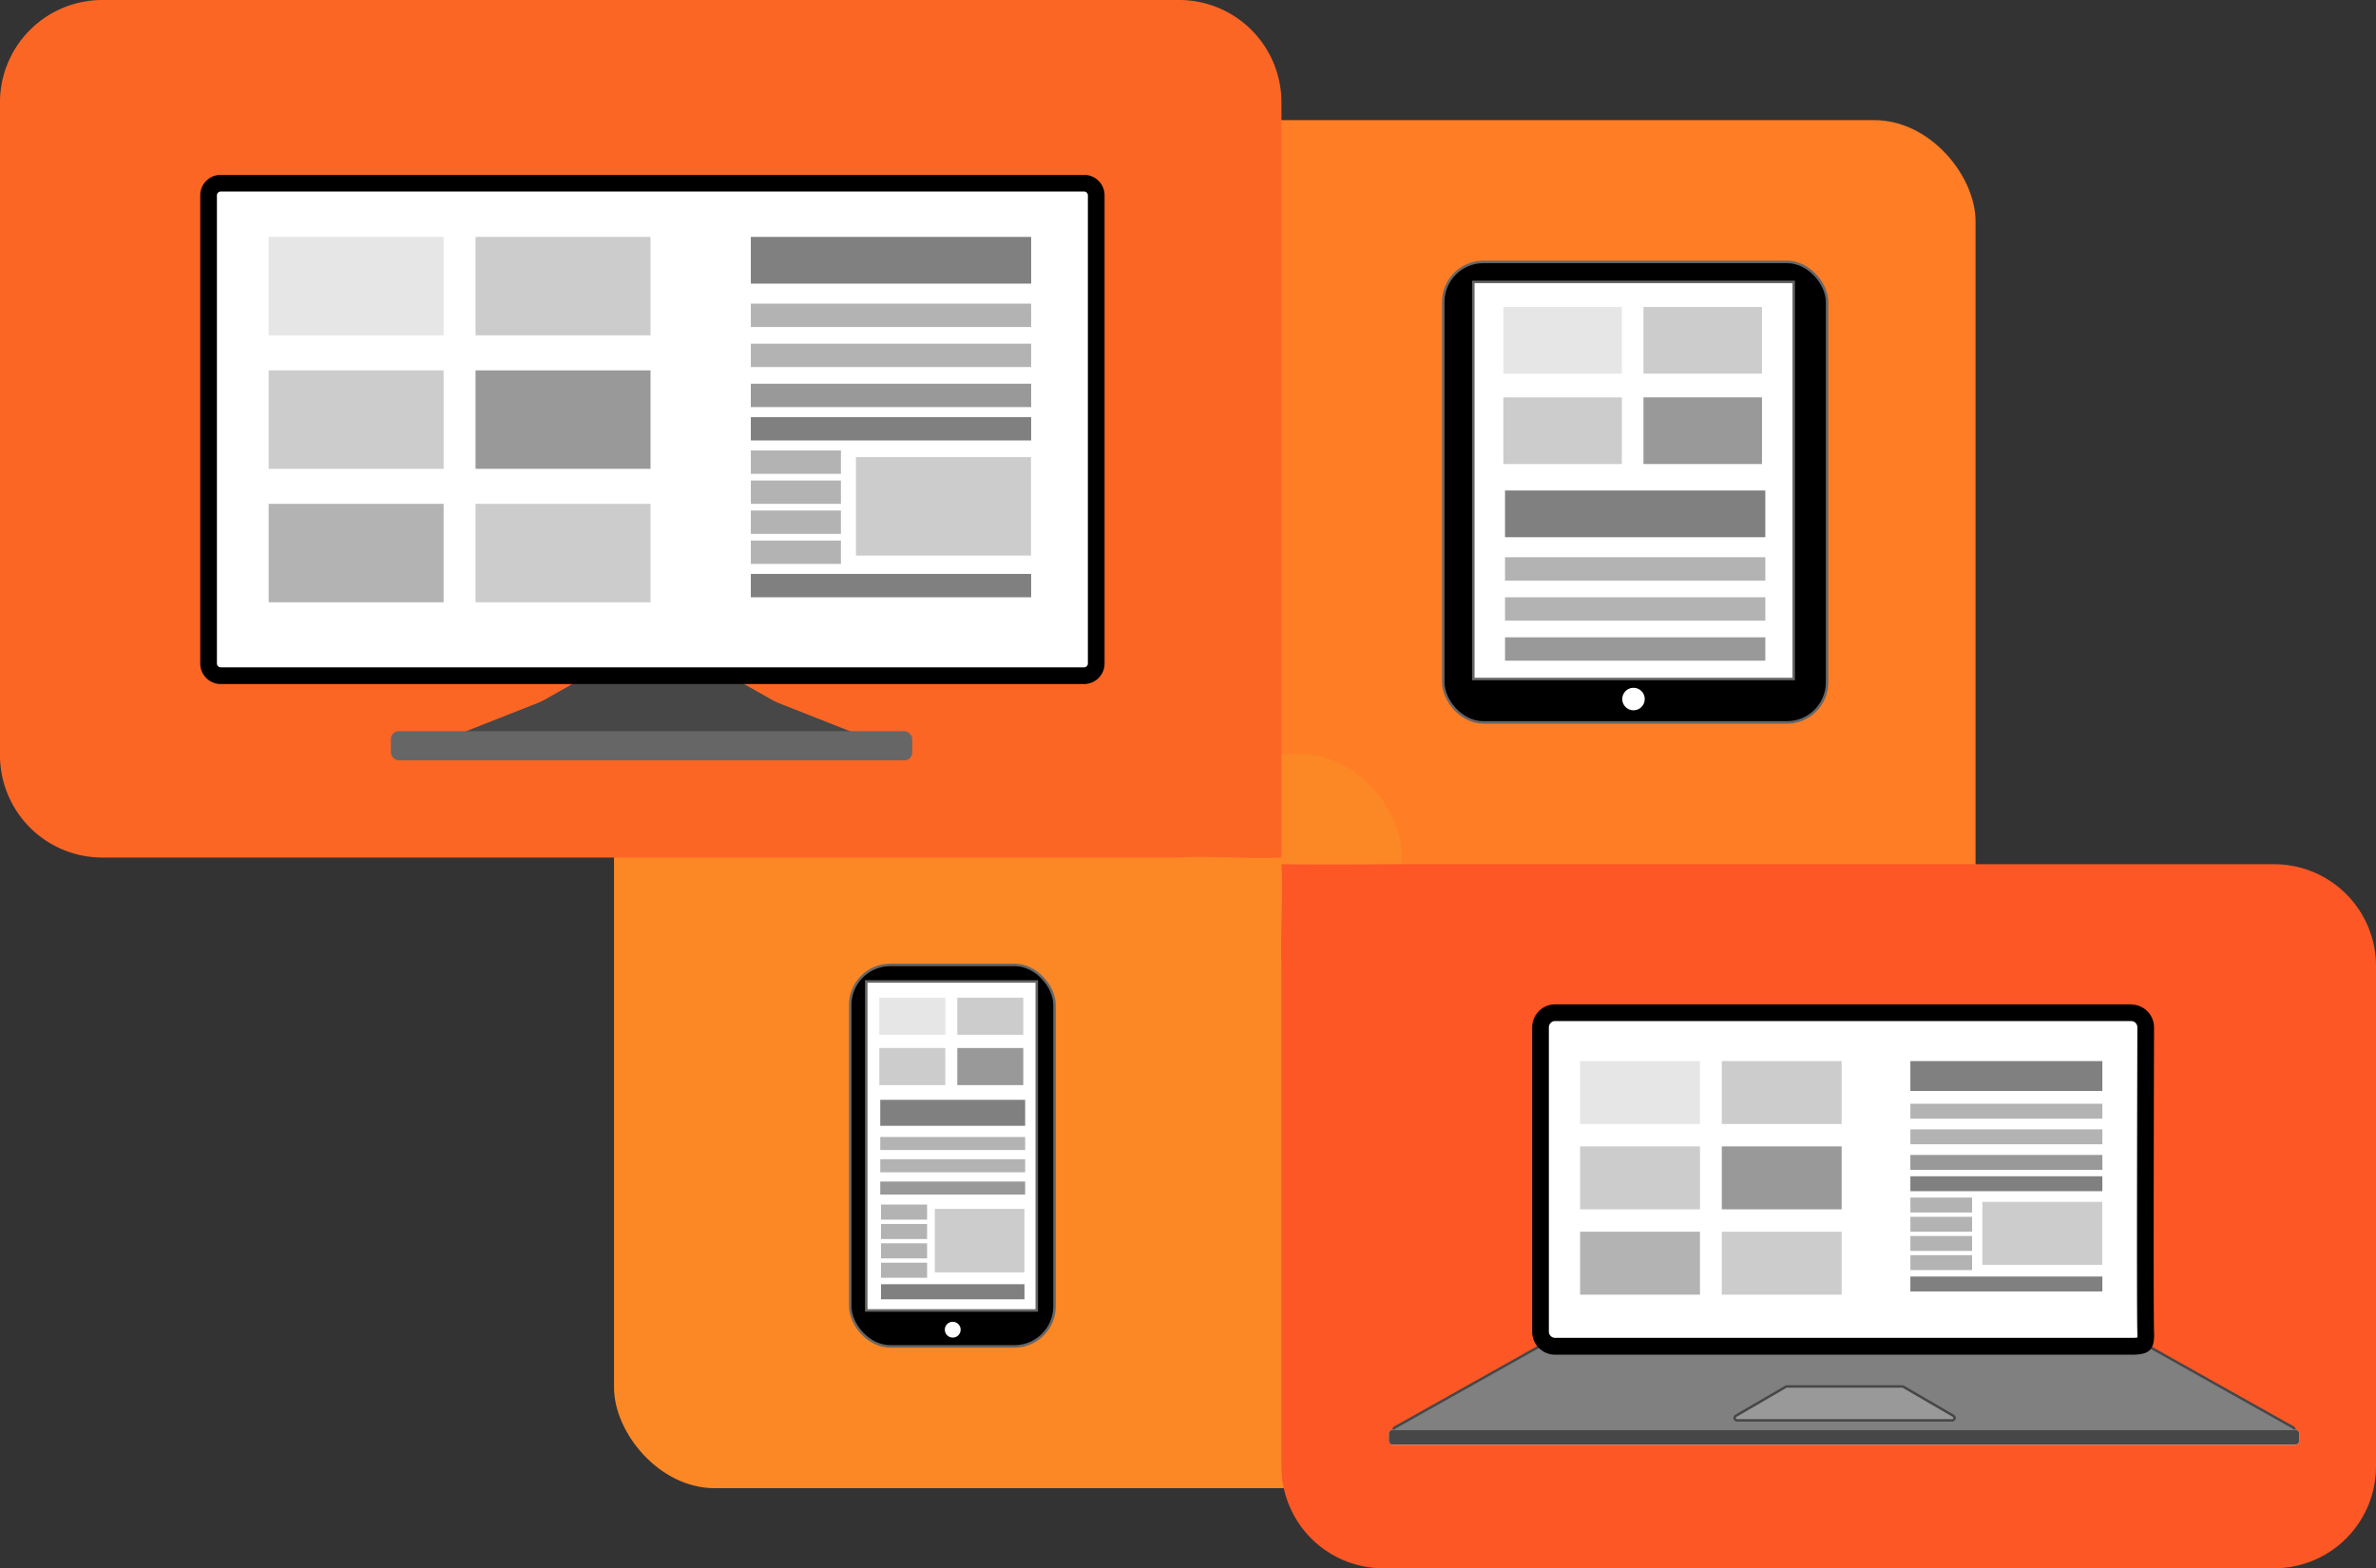
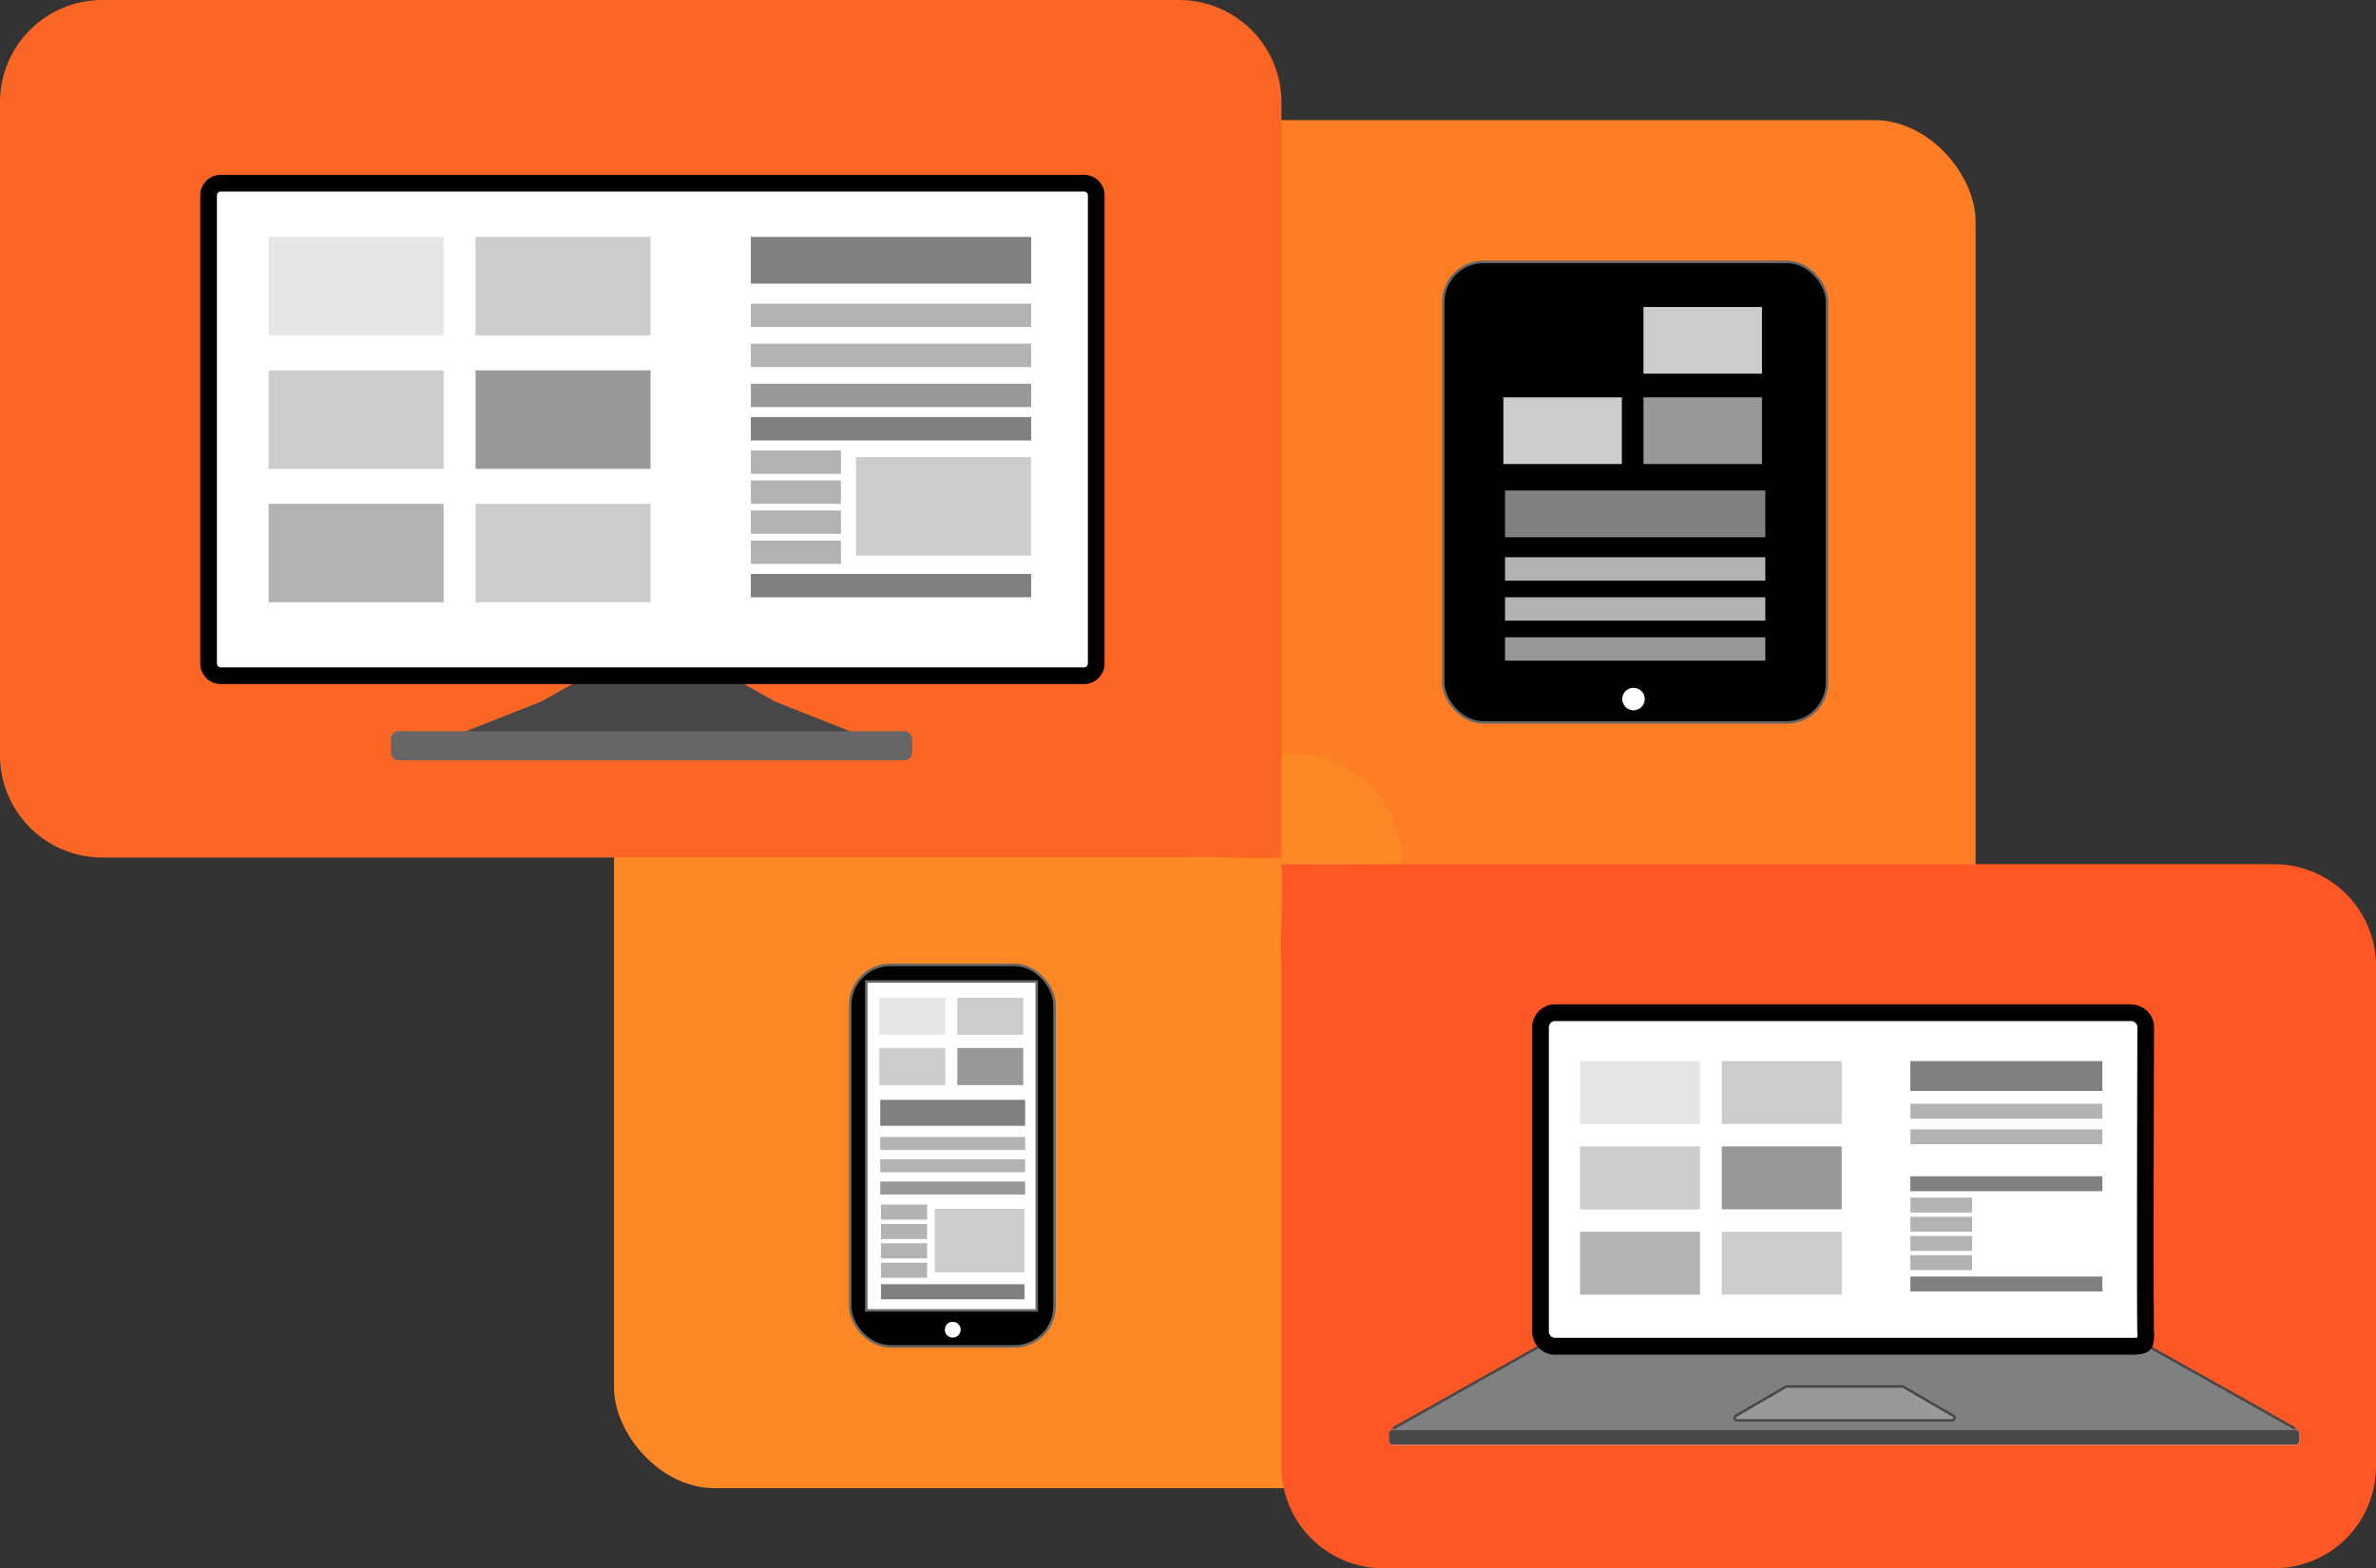
<svg xmlns="http://www.w3.org/2000/svg" id="Capa_1" data-name="Capa 1" viewBox="0 0 712 470">
  <rect x="0" y="0" width="712" height="470" fill="#333333" stroke="none" />
  <defs>
    <style>.cls-1{fill:#ff7d25;}.cls-2{fill:#fc8725;}.cls-3{fill:#fc5725;}.cls-4{fill:#fc6625;}.cls-5,.cls-9{fill:#474747;}.cls-5,.cls-7,.cls-8{stroke:#474747;}.cls-10,.cls-11,.cls-12,.cls-13,.cls-5,.cls-7,.cls-8{stroke-miterlimit:10;stroke-width:0.75px;}.cls-12,.cls-13,.cls-6{fill:#fff;}.cls-18,.cls-7{fill:gray;}.cls-16,.cls-8{fill:#999;}.cls-10{fill:#666;}.cls-10,.cls-11,.cls-12{stroke:#666;}.cls-13{stroke:#fff;}.cls-14{fill:#e6e6e6;}.cls-15{fill:#ccc;}.cls-17{fill:#b3b3b3;}</style>
  </defs>
  <title>Ilustracion Desarrollo Web2</title>
  <rect class="cls-1" x="240" y="36" width="352" height="257" rx="30.33" ry="30.33" />
  <rect class="cls-2" x="184" y="226" width="236" height="220" rx="30.17" ry="30.17" />
  <path class="cls-3" d="M695.5,482h-267A30.51,30.51,0,0,1,398,451.5v-150c-.38-8.78.56-22.59,0-30.5,7.25.11,21,.11,30.5,0h267A30.51,30.51,0,0,1,726,301.5v150A30.51,30.51,0,0,1,695.5,482Z" transform="translate(-14 -12)" />
  <path class="cls-4" d="M367.33,269H44.67A30.67,30.67,0,0,1,14,238.33V42.67A30.67,30.67,0,0,1,44.67,12H367.33A30.67,30.67,0,0,1,398,42.67V269C389.8,269.56,375.11,268.39,367.33,269Z" transform="translate(-14 -12)" />
  <path class="cls-5" d="M233.73,215.6l19.75,11.18a.73.73,0,0,1-.36,1.37H169.34a.73.73,0,0,1-.36-1.37l19.75-11.18a.68.68,0,0,1,.36-.1h44.28A.65.65,0,0,1,233.73,215.6Z" transform="translate(-14 -12)" />
  <path class="cls-5" d="M243.39,221.55l28.37,11.19a.73.73,0,0,1-.27,1.41H150.9a.73.73,0,0,1-.27-1.41L179,221.55a.86.86,0,0,1,.27-.05h63.87A.75.75,0,0,1,243.39,221.55Z" transform="translate(-14 -12)" />
  <rect class="cls-6" x="62.5" y="54.9" width="266" height="147.6" rx="3.64" ry="3.64" />
  <path d="M338.86,69.4A1.15,1.15,0,0,1,340,70.54V210.86a1.15,1.15,0,0,1-1.14,1.14H80.14A1.15,1.15,0,0,1,79,210.86V70.54a1.15,1.15,0,0,1,1.14-1.14H338.86m0-5H80.14A6.15,6.15,0,0,0,74,70.54V210.86A6.15,6.15,0,0,0,80.14,217H338.86a6.15,6.15,0,0,0,6.14-6.14V70.54a6.15,6.15,0,0,0-6.14-6.14Z" transform="translate(-14 -12)" />
  <path class="cls-7" d="M635.26,402.8l65.9,37a.73.73,0,0,1-.35,1.37H432.36a.73.73,0,0,1-.36-1.37l65.91-37a.73.73,0,0,1,.35-.09H634.9A.74.74,0,0,1,635.26,402.8Z" transform="translate(-14 -12)" />
  <path class="cls-8" d="M584.39,427.61l14.94,8.69a.73.73,0,0,1-.37,1.37H534.55a.73.73,0,0,1-.36-1.37l14.94-8.69a.69.69,0,0,1,.37-.1H584A.69.69,0,0,1,584.39,427.61Z" transform="translate(-14 -12)" />
  <rect class="cls-6" x="416.17" y="428.46" width="272.83" height="4.54" rx="1.26" ry="1.26" />
  <path class="cls-9" d="M701.74,440.46H431.43a1.25,1.25,0,0,0-1.26,1.26v2a1.25,1.25,0,0,0,1.26,1.26H701.74a1.25,1.25,0,0,0,1.26-1.26v-2a1.25,1.25,0,0,0-1.26-1.26Z" transform="translate(-14 -12)" />
  <path class="cls-6" d="M480,415.45a4.36,4.36,0,0,1-4.36-4.36V319.85A4.36,4.36,0,0,1,480,315.5H652.64a4.35,4.35,0,0,1,4.35,4.35c0,3.49-.24,85.62,0,91.35.11,2.52-.28,3.33-.53,3.58-.64.67-3,.67-3.82.67Z" transform="translate(-14 -12)" />
  <path d="M652.64,318a1.88,1.88,0,0,1,1.85,1.84c0,3.5-.25,85.68,0,91.47a11.89,11.89,0,0,1,0,1.55,14.36,14.36,0,0,1-1.84.09H480a1.88,1.88,0,0,1-1.86-1.85V319.85A1.88,1.88,0,0,1,480,318H652.64m0-5H480a6.88,6.88,0,0,0-6.86,6.85V411.1A6.88,6.88,0,0,0,480,418H652.64c5.17,0,7.1-1.12,6.85-6.85s0-91.25,0-91.25a6.87,6.87,0,0,0-6.85-6.85Z" transform="translate(-14 -12)" />
  <rect class="cls-10" x="117.5" y="219.5" width="155.5" height="8" rx="2" ry="2" />
  <rect class="cls-11" x="432.5" y="78.5" width="115" height="138" rx="12" ry="12" />
-   <rect class="cls-12" x="441.5" y="84.5" width="96" height="119" />
  <circle class="cls-13" cx="489.5" cy="209.5" r="3" />
  <rect class="cls-11" x="254.79" y="289.17" width="61.21" height="114.33" rx="12" ry="12" />
  <rect class="cls-12" x="259.58" y="294.14" width="51.1" height="98.59" />
  <circle class="cls-13" cx="285.5" cy="398.5" r="2" />
  <rect class="cls-14" x="80.5" y="71" width="52.44" height="29.5" />
  <rect class="cls-15" x="142.5" y="71" width="52.44" height="29.5" />
  <rect class="cls-15" x="80.5" y="111" width="52.44" height="29.5" />
  <rect class="cls-16" x="142.5" y="111" width="52.44" height="29.5" />
-   <rect class="cls-14" x="450.5" y="92" width="35.51" height="19.98" />
  <rect class="cls-15" x="492.49" y="92" width="35.51" height="19.98" />
  <rect class="cls-15" x="450.5" y="119.09" width="35.51" height="19.98" />
  <rect class="cls-16" x="492.49" y="119.09" width="35.51" height="19.98" />
  <rect class="cls-17" x="80.5" y="151" width="52.44" height="29.5" />
  <rect class="cls-15" x="142.5" y="151" width="52.44" height="29.5" />
  <rect class="cls-15" x="256.5" y="137" width="52.44" height="29.5" />
  <rect class="cls-18" x="225" y="71" width="84" height="14" />
  <rect class="cls-17" x="225" y="91" width="84" height="7" />
  <rect class="cls-17" x="225" y="103" width="84" height="7" />
  <rect class="cls-16" x="225" y="115" width="84" height="7" />
  <rect class="cls-18" x="451" y="147" width="78" height="14" />
  <rect class="cls-17" x="451" y="167" width="78" height="7" />
  <rect class="cls-17" x="451" y="179" width="78" height="7" />
  <rect class="cls-16" x="451" y="191" width="78" height="7" />
  <rect class="cls-14" x="263.5" y="299" width="19.77" height="11.12" />
  <rect class="cls-15" x="286.87" y="299" width="19.77" height="11.12" />
  <rect class="cls-15" x="263.5" y="314.08" width="19.77" height="11.12" />
  <rect class="cls-16" x="286.87" y="314.08" width="19.77" height="11.12" />
  <rect class="cls-18" x="263.78" y="329.61" width="43.42" height="7.79" />
  <rect class="cls-17" x="263.78" y="340.75" width="43.42" height="3.9" />
  <rect class="cls-17" x="263.78" y="347.42" width="43.42" height="3.9" />
  <rect class="cls-16" x="263.78" y="354.1" width="43.42" height="3.9" />
  <rect class="cls-18" x="225" y="125" width="84" height="7" />
  <rect class="cls-18" x="225" y="172" width="84" height="7" />
  <rect class="cls-17" x="225" y="135" width="27" height="7" />
  <rect class="cls-17" x="225" y="144" width="27" height="7" />
  <rect class="cls-17" x="225" y="153" width="27" height="7" />
  <rect class="cls-17" x="225" y="162" width="27" height="7" />
  <rect class="cls-14" x="473.5" y="318" width="35.92" height="18.86" />
  <rect class="cls-15" x="515.96" y="318" width="35.92" height="18.86" />
  <rect class="cls-15" x="473.5" y="343.57" width="35.92" height="18.86" />
  <rect class="cls-16" x="515.96" y="343.57" width="35.92" height="18.86" />
  <rect class="cls-17" x="473.5" y="369.14" width="35.92" height="18.86" />
  <rect class="cls-15" x="515.96" y="369.14" width="35.92" height="18.86" />
-   <rect class="cls-15" x="594.04" y="360.19" width="35.92" height="18.86" />
  <rect class="cls-18" x="572.47" y="318" width="57.53" height="8.95" />
  <rect class="cls-17" x="572.47" y="330.79" width="57.53" height="4.47" />
  <rect class="cls-17" x="572.47" y="338.46" width="57.53" height="4.47" />
-   <rect class="cls-16" x="572.47" y="346.13" width="57.53" height="4.47" />
  <rect class="cls-18" x="572.47" y="352.52" width="57.53" height="4.47" />
  <rect class="cls-18" x="572.47" y="382.57" width="57.53" height="4.47" />
  <rect class="cls-17" x="572.47" y="358.91" width="18.49" height="4.47" />
  <rect class="cls-17" x="572.47" y="364.67" width="18.49" height="4.47" />
  <rect class="cls-17" x="572.47" y="370.42" width="18.49" height="4.47" />
  <rect class="cls-17" x="572.47" y="376.17" width="18.49" height="4.47" />
  <rect class="cls-15" x="280.13" y="362.29" width="26.85" height="19.03" />
  <rect class="cls-18" x="264" y="384.87" width="43" height="4.52" />
  <rect class="cls-17" x="264" y="361" width="13.82" height="4.52" />
  <rect class="cls-17" x="264" y="366.81" width="13.82" height="4.52" />
  <rect class="cls-17" x="264" y="372.61" width="13.82" height="4.52" />
  <rect class="cls-17" x="264" y="378.42" width="13.82" height="4.52" />
</svg>